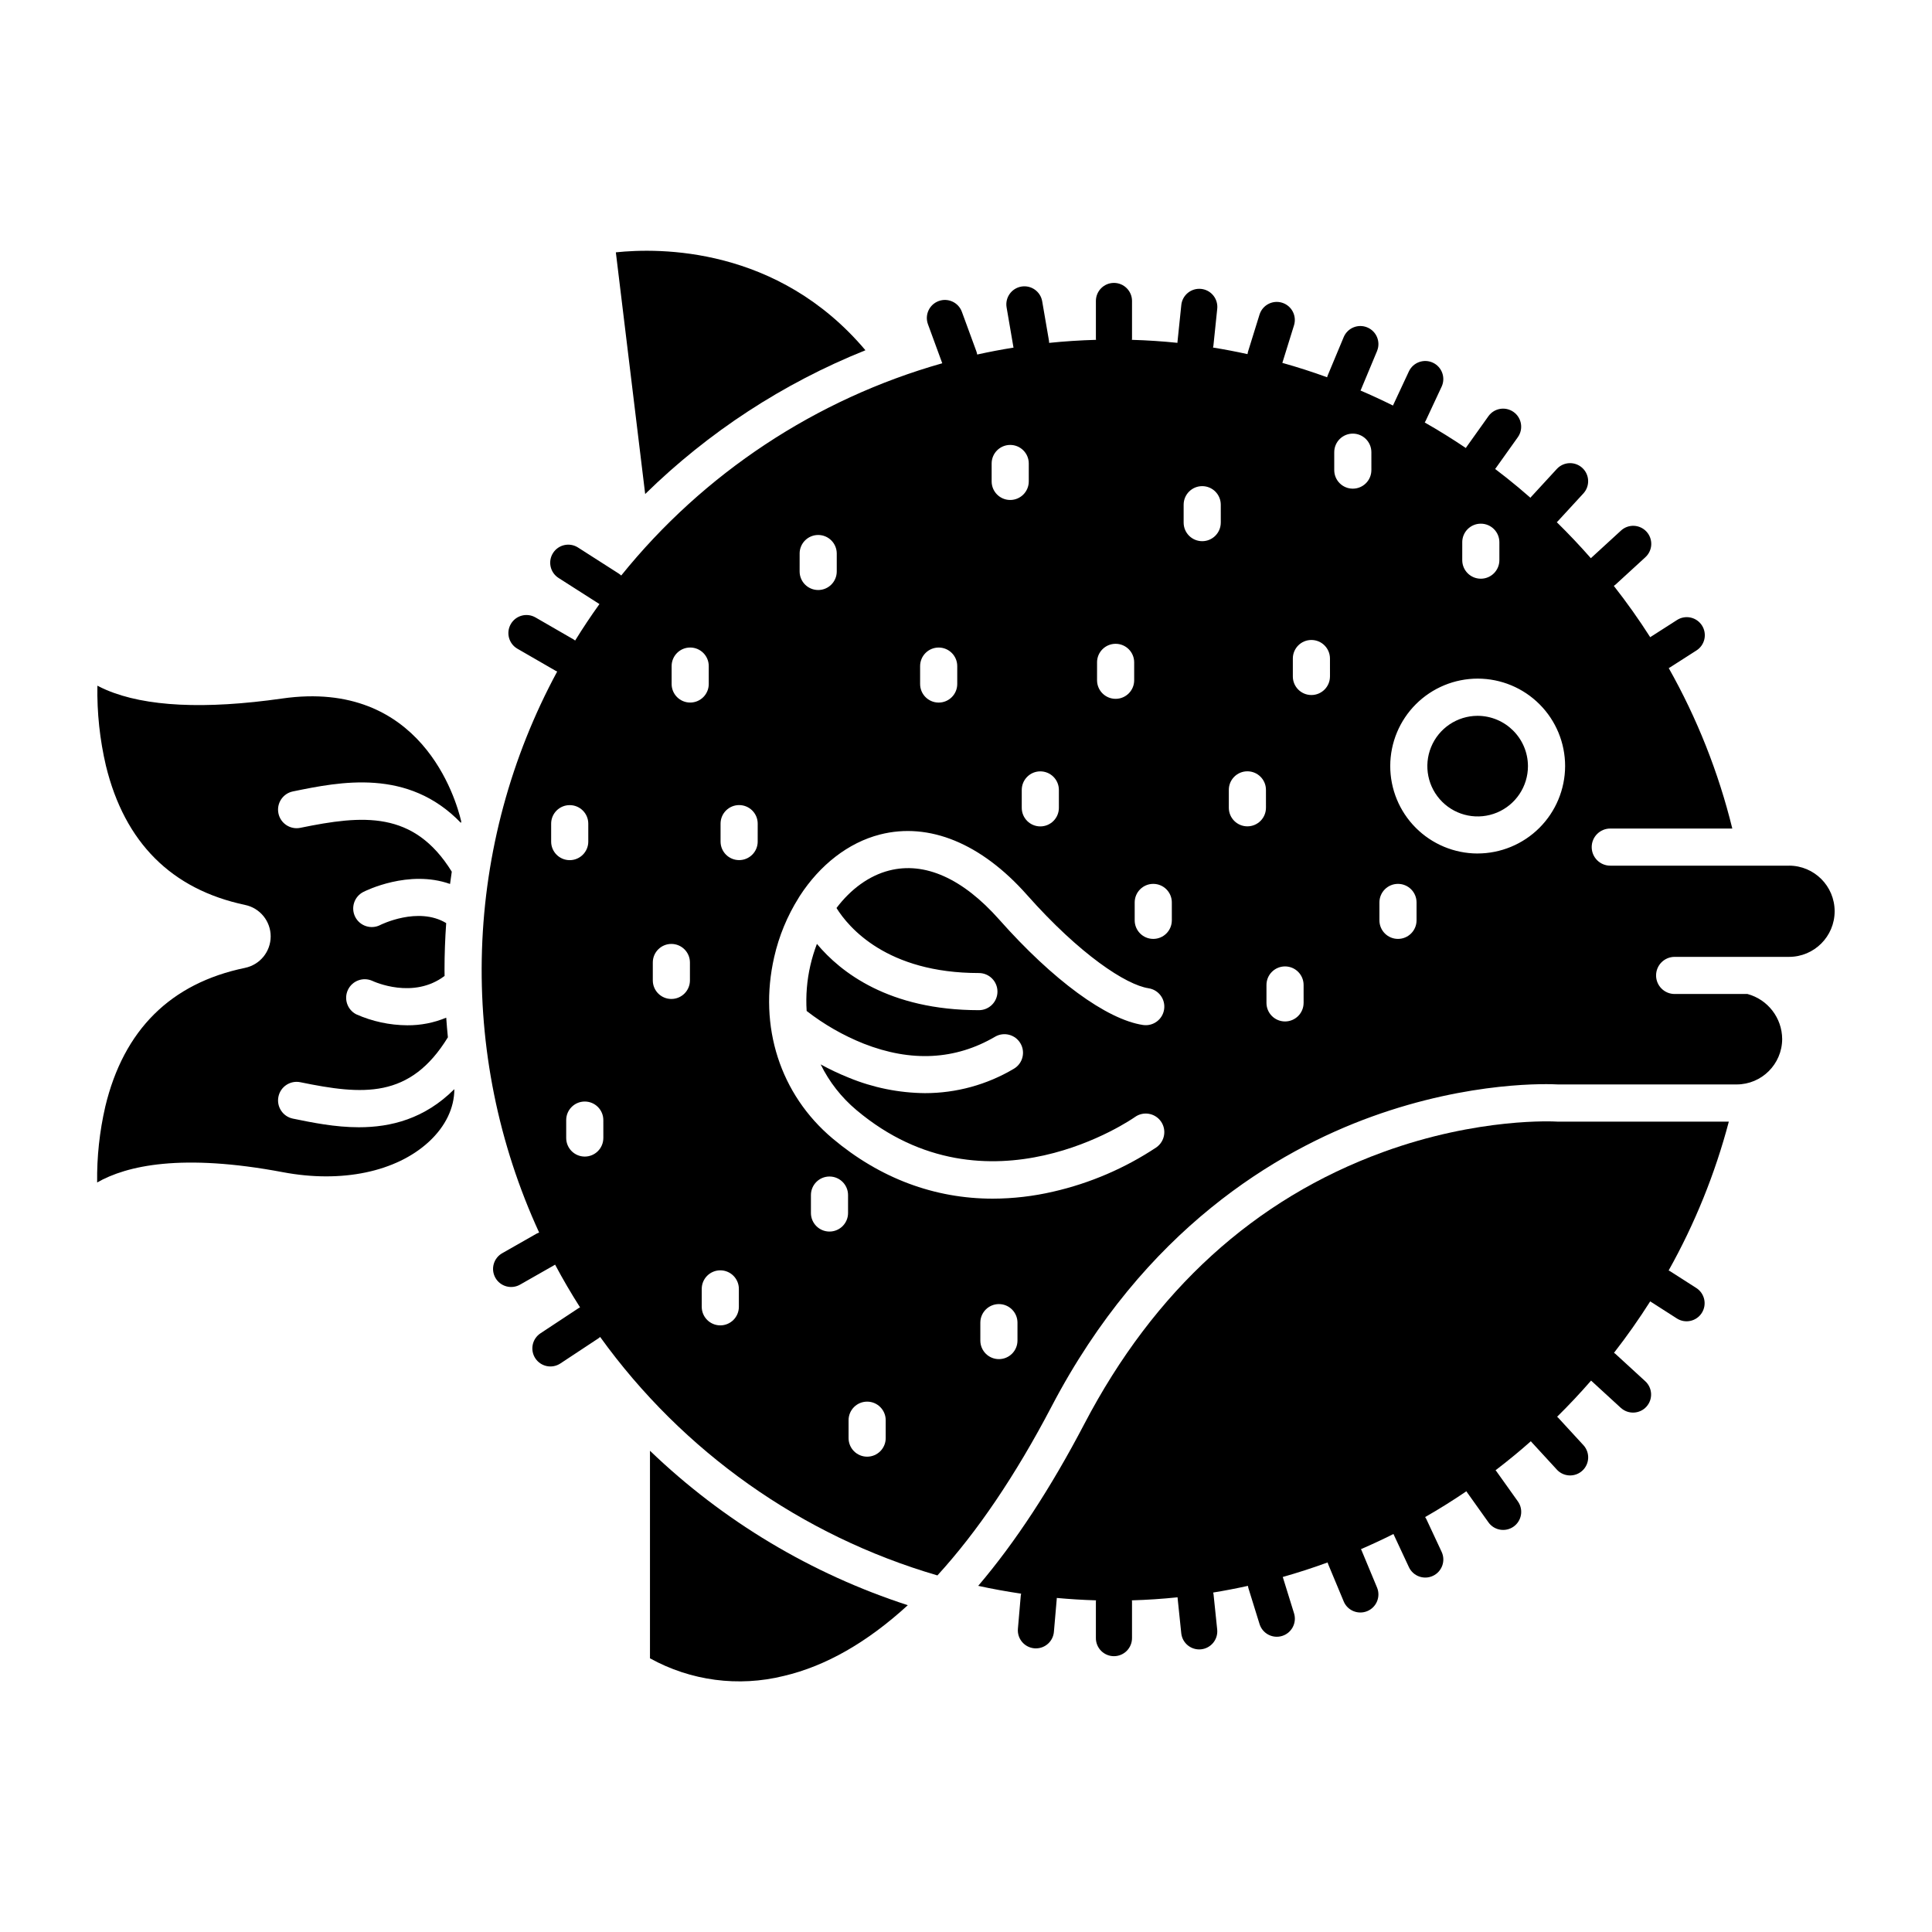
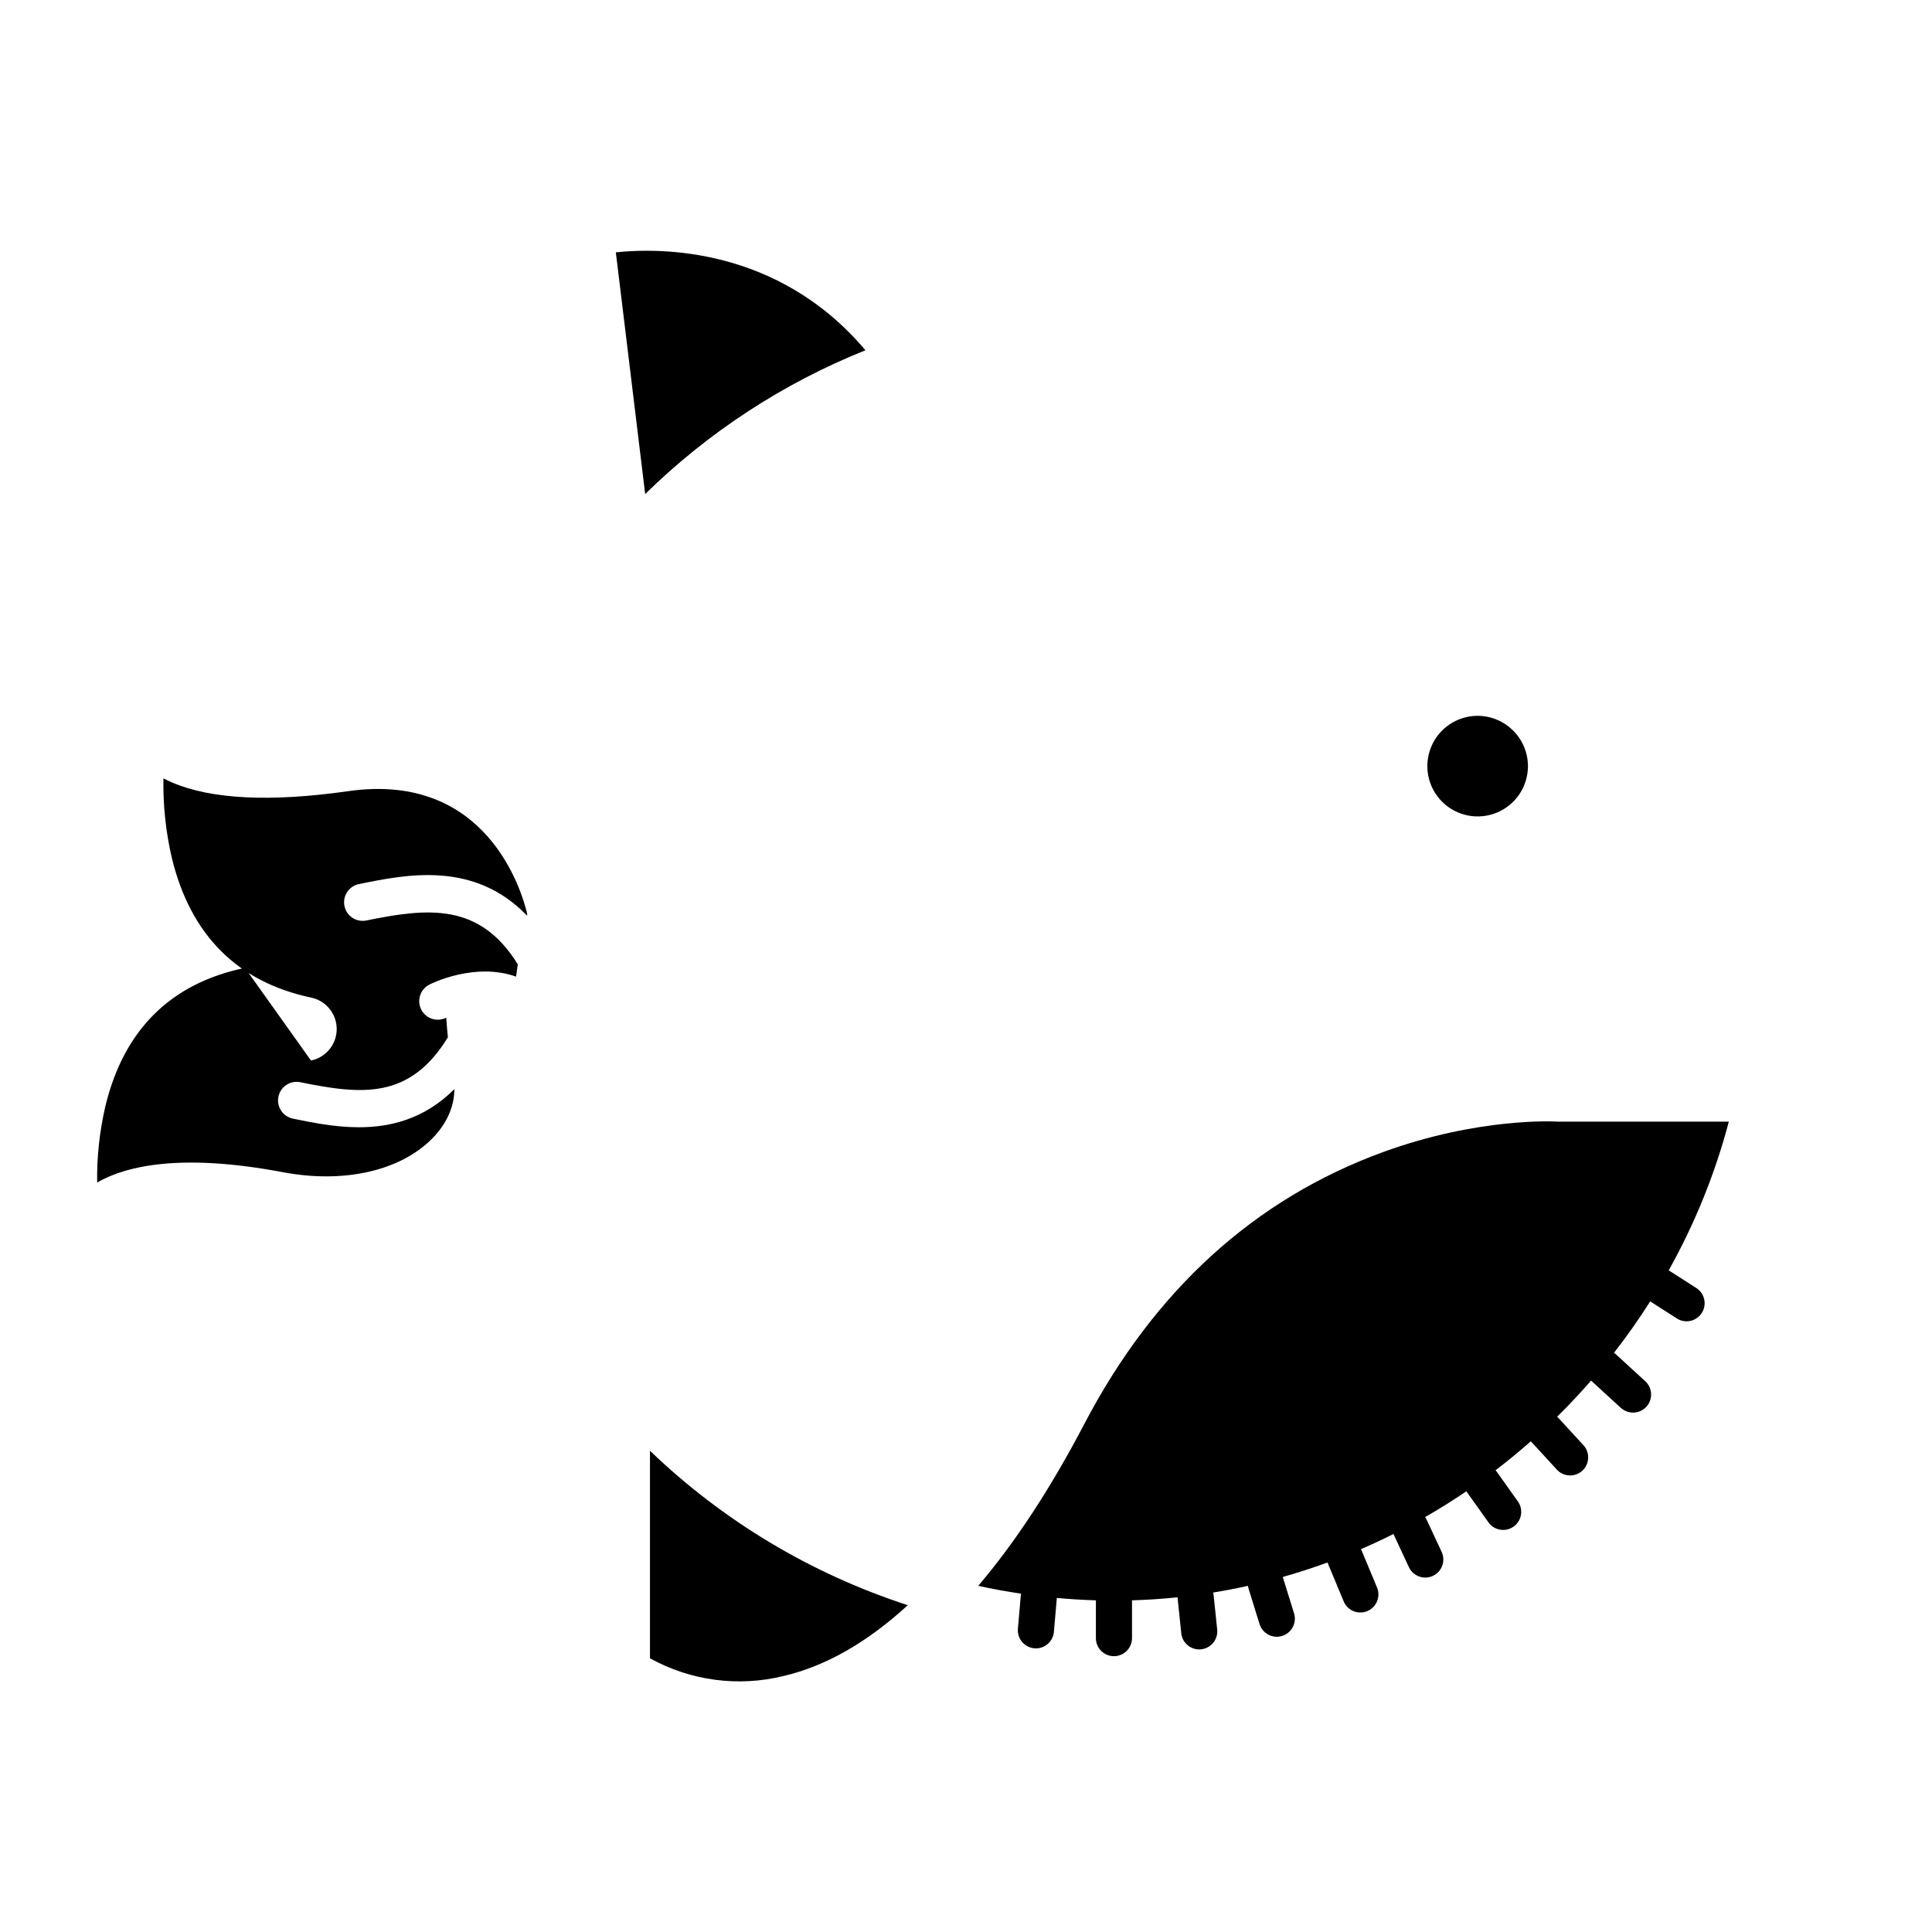
<svg xmlns="http://www.w3.org/2000/svg" fill="#000000" width="800px" height="800px" version="1.1" viewBox="144 144 512 512">
  <g>
-     <path d="m208.92 400.5c-19.699 4.074-32.156 16.445-37.023 36.77l0.004-0.004c-1.523 6.59-2.246 13.336-2.156 20.098 7.852-4.481 22.426-7.781 49.258-2.715 15.555 2.938 30.012-0.086 38.672-8.086 4.387-4.055 6.731-8.945 6.731-13.926-7.871 7.871-16.828 10.098-25.289 10.098-6.328 0-12.379-1.242-17.5-2.289h0.004c-2.664-0.547-4.379-3.148-3.832-5.812 0.543-2.664 3.144-4.379 5.809-3.832 16.5 3.383 29.051 4.492 39.098-11.906-0.176-1.727-0.316-3.461-0.441-5.203h0.004c-3.269 1.359-6.777 2.047-10.32 2.019-4.668-0.027-9.285-1.02-13.551-2.918-2.359-1.227-3.32-4.106-2.168-6.5 1.156-2.398 4.004-3.441 6.434-2.363 0.52 0.246 10.895 4.977 19.168-1.301 0-0.52-0.02-1.035-0.02-1.559 0-4.184 0.156-8.328 0.445-12.441-7.441-4.508-17.375 0.453-17.484 0.508v0.004c-2.422 1.234-5.387 0.273-6.621-2.144-1.234-2.422-0.273-5.387 2.144-6.621 0.59-0.301 12.023-6.004 22.984-2.117 0.141-1.09 0.297-2.176 0.457-3.258-10.082-16.285-23.598-15.012-40.133-11.621h0.004c-2.664 0.547-5.266-1.172-5.809-3.832-0.547-2.664 1.168-5.266 3.832-5.812 12.531-2.57 30.504-6.242 44.531 8.34 0.031-0.125 0.055-0.254 0.082-0.383-1.395-5.953-10.633-37.844-47.445-32.582-20.547 2.934-36.242 2.164-46.641-2.285-0.84-0.359-1.617-0.73-2.336-1.113v0.004c-0.125 7.141 0.633 14.27 2.262 21.223 4.965 20.34 17.371 32.746 36.863 36.871l0.004 0.004c3.957 0.816 6.797 4.305 6.793 8.348-0.008 4.043-2.856 7.523-6.816 8.332z" />
+     <path d="m208.92 400.5c-19.699 4.074-32.156 16.445-37.023 36.77l0.004-0.004c-1.523 6.59-2.246 13.336-2.156 20.098 7.852-4.481 22.426-7.781 49.258-2.715 15.555 2.938 30.012-0.086 38.672-8.086 4.387-4.055 6.731-8.945 6.731-13.926-7.871 7.871-16.828 10.098-25.289 10.098-6.328 0-12.379-1.242-17.5-2.289h0.004c-2.664-0.547-4.379-3.148-3.832-5.812 0.543-2.664 3.144-4.379 5.809-3.832 16.5 3.383 29.051 4.492 39.098-11.906-0.176-1.727-0.316-3.461-0.441-5.203h0.004v0.004c-2.422 1.234-5.387 0.273-6.621-2.144-1.234-2.422-0.273-5.387 2.144-6.621 0.59-0.301 12.023-6.004 22.984-2.117 0.141-1.09 0.297-2.176 0.457-3.258-10.082-16.285-23.598-15.012-40.133-11.621h0.004c-2.664 0.547-5.266-1.172-5.809-3.832-0.547-2.664 1.168-5.266 3.832-5.812 12.531-2.57 30.504-6.242 44.531 8.34 0.031-0.125 0.055-0.254 0.082-0.383-1.395-5.953-10.633-37.844-47.445-32.582-20.547 2.934-36.242 2.164-46.641-2.285-0.84-0.359-1.617-0.73-2.336-1.113v0.004c-0.125 7.141 0.633 14.27 2.262 21.223 4.965 20.34 17.371 32.746 36.863 36.871l0.004 0.004c3.957 0.816 6.797 4.305 6.793 8.348-0.008 4.043-2.856 7.523-6.816 8.332z" />
    <path d="m556.44 441.23c-0.195-0.016-20.5-1.195-45.953 8.094-33.988 12.406-60.602 36.625-79.102 71.988-8.945 17.102-18.332 31.422-28.148 42.953 3.746 0.82 7.543 1.504 11.375 2.074v0.004c-0.043 0.168-0.074 0.34-0.098 0.512l-0.758 8.785c-0.227 2.633 1.723 4.949 4.356 5.18 0.141 0.012 0.277 0.02 0.418 0.02v-0.004c2.484 0 4.551-1.902 4.766-4.375l0.758-8.785c0.008-0.07-0.008-0.137 0-0.203 3.445 0.312 6.906 0.531 10.398 0.633-0.008 0.109-0.031 0.215-0.031 0.328v9.617c-0.02 1.281 0.477 2.516 1.375 3.43 0.902 0.91 2.129 1.426 3.41 1.426s2.512-0.516 3.41-1.426c0.898-0.914 1.395-2.148 1.379-3.43v-9.617c0-0.113-0.027-0.219-0.035-0.328 4.055-0.117 8.094-0.387 12.117-0.805 0.004 0.066-0.008 0.133 0 0.195l0.973 9.371v-0.004c0.293 2.609 2.637 4.492 5.246 4.223 2.613-0.27 4.519-2.59 4.277-5.207l-0.973-9.371c-0.023-0.156-0.059-0.316-0.098-0.469 3.086-0.504 6.156-1.094 9.211-1.77v-0.004c0.027 0.199 0.066 0.398 0.121 0.59l2.965 9.555c0.793 2.512 3.469 3.91 5.984 3.129s3.926-3.449 3.16-5.969l-2.965-9.555c-0.012-0.035-0.031-0.062-0.039-0.098 4.008-1.137 7.973-2.422 11.895-3.852 0.043 0.133 0.066 0.27 0.121 0.402l4.16 9.973h-0.004c1.039 2.406 3.82 3.527 6.238 2.519 2.418-1.008 3.578-3.773 2.598-6.203l-4.152-9.973c-0.035-0.086-0.09-0.16-0.133-0.242 2.906-1.254 5.777-2.594 8.617-4.016 0.008 0.016 0.012 0.035 0.02 0.051l4.074 8.727v0.004c1.121 2.394 3.969 3.43 6.363 2.312 2.394-1.117 3.43-3.969 2.312-6.363l-4.074-8.727c-0.09-0.168-0.188-0.336-0.297-0.492 3.723-2.133 7.367-4.414 10.934-6.84 0.047 0.074 0.078 0.152 0.129 0.223l5.731 8.043v0.004c1.543 2.129 4.516 2.613 6.656 1.09 2.141-1.527 2.652-4.492 1.141-6.648l-5.731-8.043c-0.062-0.086-0.137-0.152-0.203-0.23 1.715-1.312 3.41-2.656 5.082-4.035 1.449-1.195 2.875-2.418 4.277-3.664 0.051 0.059 0.086 0.125 0.141 0.184l6.785 7.379-0.004 0.004c1.797 1.906 4.793 2.012 6.723 0.238 1.926-1.773 2.07-4.766 0.324-6.715l-6.785-7.379c-0.07-0.074-0.152-0.133-0.227-0.195 3.129-3.082 6.129-6.277 9.004-9.582l7.879 7.227 0.004-0.004c1.949 1.785 4.977 1.656 6.766-0.293 1.785-1.949 1.652-4.977-0.293-6.762l-7.883-7.227v-0.004c-0.129-0.105-0.266-0.207-0.402-0.301 3.422-4.394 6.621-8.941 9.602-13.637 0.027 0.02 0.047 0.043 0.074 0.059l7.008 4.488c2.223 1.402 5.16 0.746 6.578-1.469 1.418-2.215 0.785-5.156-1.414-6.594l-7.008-4.488c-0.113-0.074-0.238-0.117-0.359-0.18 6.961-12.426 12.32-25.676 15.953-39.445h-45.387c-0.109-0.004-0.215-0.012-0.332-0.012z" />
    <path d="m373.35 236.82c-23.242-27.547-54.695-27.164-66.145-25.949l7.773 64.051c16.758-16.422 36.594-29.371 58.371-38.102z" />
    <path d="m316.25 583.47c10.801 5.977 23.465 7.644 35.445 4.676 11.141-2.606 22.176-8.941 32.883-18.754-25.578-8.301-48.941-22.293-68.328-40.926z" />
-     <path d="m618.11 373.41h-47.371c-2.719 0-4.922-2.203-4.922-4.922 0-2.715 2.203-4.918 4.922-4.918h32.34c-3.652-14.875-9.32-29.18-16.848-42.52 0.109-0.059 0.219-0.109 0.324-0.176l7.008-4.488c1.078-0.68 1.84-1.762 2.117-3.008 0.277-1.242 0.047-2.547-0.641-3.621s-1.773-1.828-3.019-2.098c-1.246-0.27-2.551-0.031-3.617 0.664l-7.008 4.488c-0.027 0.016-0.047 0.039-0.07 0.055-2.988-4.68-6.203-9.211-9.645-13.602 0.152-0.102 0.301-0.211 0.441-0.332l7.883-7.227h-0.004c0.957-0.852 1.531-2.055 1.598-3.332 0.062-1.281-0.387-2.531-1.254-3.477-0.867-0.945-2.074-1.504-3.356-1.551-1.281-0.047-2.527 0.422-3.457 1.305l-7.883 7.227c-0.02 0.02-0.031 0.039-0.051 0.055-2.887-3.289-5.898-6.473-9.035-9.551 0.07-0.066 0.148-0.113 0.211-0.184l6.879-7.477 0.004-0.004c1.746-1.949 1.602-4.941-0.328-6.715-1.926-1.773-4.922-1.668-6.719 0.238l-6.879 7.477c-0.059 0.062-0.098 0.137-0.148 0.195-1.062-0.93-2.133-1.848-3.215-2.754-2.016-1.68-4.062-3.309-6.144-4.883 0.062-0.078 0.129-0.148 0.188-0.23l5.856-8.219-0.004 0.004c1.508-2.156 0.996-5.121-1.145-6.648-2.141-1.523-5.109-1.039-6.652 1.09l-5.856 8.219c-0.055 0.078-0.09 0.164-0.137 0.242-3.559-2.398-7.191-4.656-10.902-6.769h-0.004c0.105-0.16 0.199-0.328 0.281-0.504l4.195-8.984v0.004c1.117-2.394 0.082-5.246-2.312-6.363-2.394-1.117-5.246-0.082-6.363 2.312l-4.191 8.98c-0.012 0.023-0.012 0.043-0.023 0.066-2.836-1.41-5.707-2.738-8.609-3.981 0.039-0.082 0.086-0.156 0.121-0.238l4.289-10.277-0.004-0.004c0.977-2.43-0.18-5.195-2.598-6.203-2.422-1.012-5.199 0.113-6.238 2.519l-4.289 10.277c-0.059 0.137-0.082 0.277-0.125 0.414-3.91-1.422-7.867-2.695-11.871-3.816 0.012-0.031 0.027-0.062 0.035-0.094l3.078-9.914v0.004c0.746-2.516-0.664-5.16-3.168-5.938-2.504-0.777-5.168 0.605-5.973 3.098l-3.078 9.918c-0.055 0.199-0.098 0.402-0.125 0.609-3.027-0.668-6.07-1.25-9.133-1.742 0.031-0.16 0.078-0.312 0.098-0.48l1.012-9.762c0.145-1.27-0.227-2.547-1.027-3.543s-1.965-1.629-3.238-1.758c-1.27-0.133-2.539 0.25-3.527 1.059-0.988 0.812-1.613 1.984-1.73 3.258l-1.012 9.762c-0.008 0.074 0 0.145 0 0.215-4.008-0.414-8.035-0.68-12.078-0.797 0.008-0.113 0.035-0.223 0.035-0.34v-10.027c-0.039-2.617-2.172-4.719-4.789-4.719-2.617 0-4.746 2.102-4.785 4.719v10.027c0 0.117 0.027 0.227 0.035 0.34-4.184 0.117-8.324 0.387-12.426 0.809v-0.004c-0.004-0.18-0.016-0.359-0.039-0.539l-1.801-10.469c-0.445-2.606-2.922-4.356-5.527-3.91-2.606 0.449-4.356 2.922-3.906 5.527l1.797 10.477c0.012 0.059 0.031 0.109 0.043 0.168-3.242 0.52-6.457 1.133-9.637 1.836-0.047-0.297-0.121-0.586-0.223-0.867l-3.836-10.461v0.004c-0.91-2.484-3.66-3.758-6.141-2.848-2.484 0.91-3.758 3.66-2.848 6.141l3.793 10.348c-33.5 9.488-63.227 29.145-85.082 56.25-0.215-0.203-0.445-0.387-0.691-0.543l-10.762-6.883c-2.231-1.422-5.191-0.77-6.613 1.457-1.422 2.231-0.77 5.188 1.461 6.613l10.77 6.879c0.023 0.016 0.047 0.023 0.07 0.039-2.258 3.144-4.406 6.367-6.445 9.672v-0.004c-0.125-0.102-0.258-0.195-0.395-0.285l-10.117-5.84 0.004 0.004c-2.293-1.324-5.219-0.539-6.539 1.75-1.324 2.289-0.539 5.219 1.75 6.539l10.117 5.84c0.141 0.078 0.281 0.145 0.422 0.207-12.277 22.711-19.102 47.965-19.93 73.77-0.832 25.801 4.356 51.441 15.145 74.895-0.23 0.082-0.457 0.18-0.672 0.297l-9.062 5.16c-1.121 0.617-1.949 1.66-2.297 2.894s-0.188 2.555 0.449 3.668c0.633 1.113 1.688 1.926 2.926 2.254 1.238 0.332 2.555 0.152 3.66-0.496l9.062-5.16c0.059-0.035 0.105-0.078 0.16-0.113 2.059 3.871 4.269 7.648 6.621 11.332-0.125 0.066-0.254 0.117-0.375 0.195l-10.121 6.68h0.004c-1.062 0.699-1.801 1.793-2.055 3.035-0.254 1.246-0.004 2.539 0.695 3.598 1.457 2.207 4.426 2.812 6.633 1.359l10.121-6.684h-0.004c0.148-0.105 0.289-0.223 0.426-0.344 21.918 30.438 53.375 52.68 89.379 63.195 10.555-11.551 20.719-26.547 30.25-44.762 24.609-47.043 59.75-67.746 84.895-76.836 26.301-9.504 47.062-8.645 49.359-8.516h47.277-0.004c6.66 0.008 12.066-5.375 12.094-12.035-0.035-5.594-3.797-10.477-9.199-11.934h-19.301c-2.715 0-4.918-2.203-4.918-4.918 0-2.719 2.203-4.922 4.918-4.922h30.316c6.676 0 12.086-5.41 12.086-12.086s-5.41-12.086-12.086-12.086zm-328.05-6.379v-4.746c0-2.715 2.199-4.918 4.918-4.918s4.922 2.203 4.922 4.918v4.746c0 2.715-2.203 4.918-4.922 4.918s-4.918-2.203-4.918-4.918zm13.832 78.551h-0.004c0 2.719-2.203 4.922-4.918 4.922-2.719 0-4.922-2.203-4.922-4.922v-4.746c0-2.715 2.203-4.918 4.922-4.918 2.715 0 4.918 2.203 4.918 4.918zm130.84-126.05h-0.004c0-2.719 2.203-4.918 4.922-4.918 2.715 0 4.918 2.199 4.918 4.918v4.746c0 2.715-2.203 4.918-4.918 4.918-2.719 0-4.922-2.203-4.922-4.918zm-15.035 28.887h-0.004c1.309 0 2.559 0.52 3.481 1.441s1.441 2.176 1.441 3.481v4.746-0.004c0 2.719-2.203 4.922-4.922 4.922-2.715 0-4.918-2.203-4.918-4.922v-4.746 0.004c0-1.305 0.516-2.559 1.441-3.481 0.922-0.926 2.172-1.441 3.477-1.441zm-12.902-81.59c0-2.715 2.203-4.918 4.918-4.918 2.719 0 4.922 2.203 4.922 4.918v4.746c0 2.719-2.203 4.922-4.922 4.922-2.715 0-4.918-2.203-4.918-4.922zm-18.957 53.695c0-2.719 2.199-4.918 4.918-4.918s4.922 2.199 4.922 4.918v4.746c0 2.715-2.203 4.918-4.922 4.918s-4.918-2.203-4.918-4.918zm-31.926-29.828h-0.004c0-2.719 2.203-4.922 4.922-4.922 2.715 0 4.918 2.203 4.918 4.922v4.746-0.004c0 2.719-2.203 4.922-4.918 4.922-2.719 0-4.922-2.203-4.922-4.922zm-29.074 113.12c0 2.715-2.203 4.918-4.922 4.918-2.715 0-4.918-2.203-4.918-4.918v-4.746c0-2.719 2.203-4.918 4.918-4.918 2.719 0 4.922 2.199 4.922 4.918zm-4.852-78.551v-4.746c0-2.719 2.203-4.918 4.918-4.918 2.719 0 4.922 2.199 4.922 4.918v4.746c0 2.715-2.203 4.918-4.922 4.918-2.715 0-4.918-2.203-4.918-4.918zm17.82 165.05c0 2.719-2.203 4.922-4.918 4.922-2.719 0-4.922-2.203-4.922-4.922v-4.746 0.004c0-2.719 2.203-4.922 4.922-4.922 2.715 0 4.918 2.203 4.918 4.922zm4.988-123.3 0.004 0.004c0 2.715-2.203 4.918-4.922 4.918s-4.922-2.203-4.922-4.918v-4.746c0-2.715 2.203-4.918 4.922-4.918s4.922 2.203 4.922 4.918zm23.949 98.441c0 2.715-2.203 4.918-4.922 4.918s-4.918-2.203-4.918-4.918v-4.746c0-2.719 2.199-4.922 4.918-4.922s4.922 2.203 4.922 4.922zm9.977 59.66c0 2.715-2.203 4.918-4.922 4.918-2.715 0-4.918-2.203-4.918-4.918v-4.746c0-2.719 2.203-4.922 4.918-4.922 2.719 0 4.922 2.203 4.922 4.922zm34.922-25.852v-0.004c0 2.719-2.203 4.922-4.922 4.922s-4.922-2.203-4.922-4.922v-4.746 0.004c0-2.719 2.203-4.922 4.922-4.922s4.922 2.203 4.922 4.922zm36.871-51.238v-0.004c-8.348 5.551-17.633 9.543-27.406 11.777-5.246 1.219-10.617 1.844-16.004 1.859-15.453 0-29.914-5.391-42.461-15.949-13.895-11.691-19.68-29.656-15.477-48.059 1.262-5.582 3.465-10.91 6.512-15.758 0.082-0.156 0.176-0.309 0.277-0.457 5.32-8.199 12.824-14.121 21.254-16.281 13.02-3.328 26.855 2.356 38.953 16.008 14.051 15.852 26.297 23.844 32.207 24.734v0.004c2.688 0.402 4.539 2.91 4.133 5.598-0.402 2.688-2.91 4.535-5.598 4.133-9.645-1.453-23.887-11.895-38.105-27.938-9.668-10.91-19.75-15.406-29.152-13-5.324 1.359-10.176 4.922-13.969 9.938 3.191 5.121 13.316 17.234 37.738 17.234h0.004c2.715 0 4.918 2.203 4.918 4.922 0 2.715-2.203 4.918-4.918 4.918-23.84 0-36.668-10.062-42.93-17.566-0.707 1.859-1.289 3.762-1.734 5.699-0.914 3.957-1.242 8.027-0.984 12.078 4.609 3.582 9.695 6.496 15.113 8.66 12.586 4.945 24.301 4.328 34.816-1.832 2.348-1.371 5.359-0.586 6.734 1.762 1.371 2.344 0.586 5.359-1.762 6.731-7.125 4.231-15.262 6.461-23.551 6.457-6.918-0.066-13.762-1.453-20.16-4.086-2.559-1.027-5.059-2.207-7.477-3.531 2.281 4.652 5.508 8.773 9.48 12.102 34.758 29.242 73.406 2.125 73.801 1.848 2.207-1.586 5.281-1.082 6.867 1.125 1.582 2.207 1.078 5.281-1.129 6.867zm4.035-60.121-0.004-0.008c0 2.719-2.199 4.922-4.918 4.922s-4.922-2.203-4.922-4.922v-4.742c0-2.719 2.203-4.918 4.922-4.918s4.918 2.199 4.918 4.918zm12.973-105.4-0.004-0.008c0 2.719-2.203 4.922-4.918 4.922-2.719 0-4.922-2.203-4.922-4.922v-4.746 0.004c0-2.719 2.203-4.922 4.922-4.922 2.715 0 4.918 2.203 4.918 4.922zm11.973 75.57-0.004-0.004c0 2.715-2.203 4.918-4.922 4.918-2.715 0-4.918-2.203-4.918-4.918v-4.746c0-2.719 2.203-4.918 4.918-4.918 2.719 0 4.922 2.199 4.922 4.918zm9.977 51.703-0.004-0.004c0 2.719-2.203 4.922-4.918 4.922-2.719 0-4.922-2.203-4.922-4.922v-4.746c0-2.715 2.203-4.918 4.922-4.918 2.715 0 4.918 2.203 4.918 4.918zm6.988-86.504-0.004-0.004c0 2.715-2.203 4.918-4.922 4.918s-4.918-2.203-4.918-4.918v-4.746c0-2.719 2.199-4.922 4.918-4.922s4.922 2.203 4.922 4.922zm10.973-54.688-0.004-0.004c0 2.715-2.203 4.918-4.918 4.918-2.719 0-4.922-2.203-4.922-4.918v-4.746c0-2.719 2.203-4.922 4.922-4.922 2.715 0 4.918 2.203 4.918 4.922zm24.082 19.121-0.004-0.008c0-2.719 2.203-4.918 4.922-4.918s4.918 2.199 4.918 4.918v4.746c0 2.715-2.199 4.918-4.918 4.918s-4.922-2.203-4.922-4.918zm-12.113 100.19c0 2.719-2.203 4.922-4.922 4.922-2.715 0-4.918-2.203-4.918-4.922v-4.742c0-2.719 2.203-4.918 4.918-4.918 2.719 0 4.922 2.199 4.922 4.918zm16.137-17.711c-6.141-0.016-12.023-2.473-16.359-6.824-4.332-4.352-6.762-10.246-6.75-16.387 0.012-6.144 2.461-12.031 6.809-16.367 4.352-4.336 10.242-6.769 16.383-6.766 6.144 0.008 12.031 2.449 16.371 6.797 4.344 4.344 6.781 10.234 6.781 16.375-0.016 6.152-2.473 12.047-6.828 16.391-4.356 4.34-10.258 6.781-16.41 6.777z" />
    <path d="m535.53 333.7c-5.383 0.027-10.227 3.289-12.27 8.273-2.043 4.984-0.891 10.707 2.93 14.508 3.816 3.801 9.547 4.93 14.52 2.863 4.973-2.07 8.215-6.926 8.215-12.312-0.027-7.375-6.016-13.336-13.395-13.332z" />
  </g>
</svg>